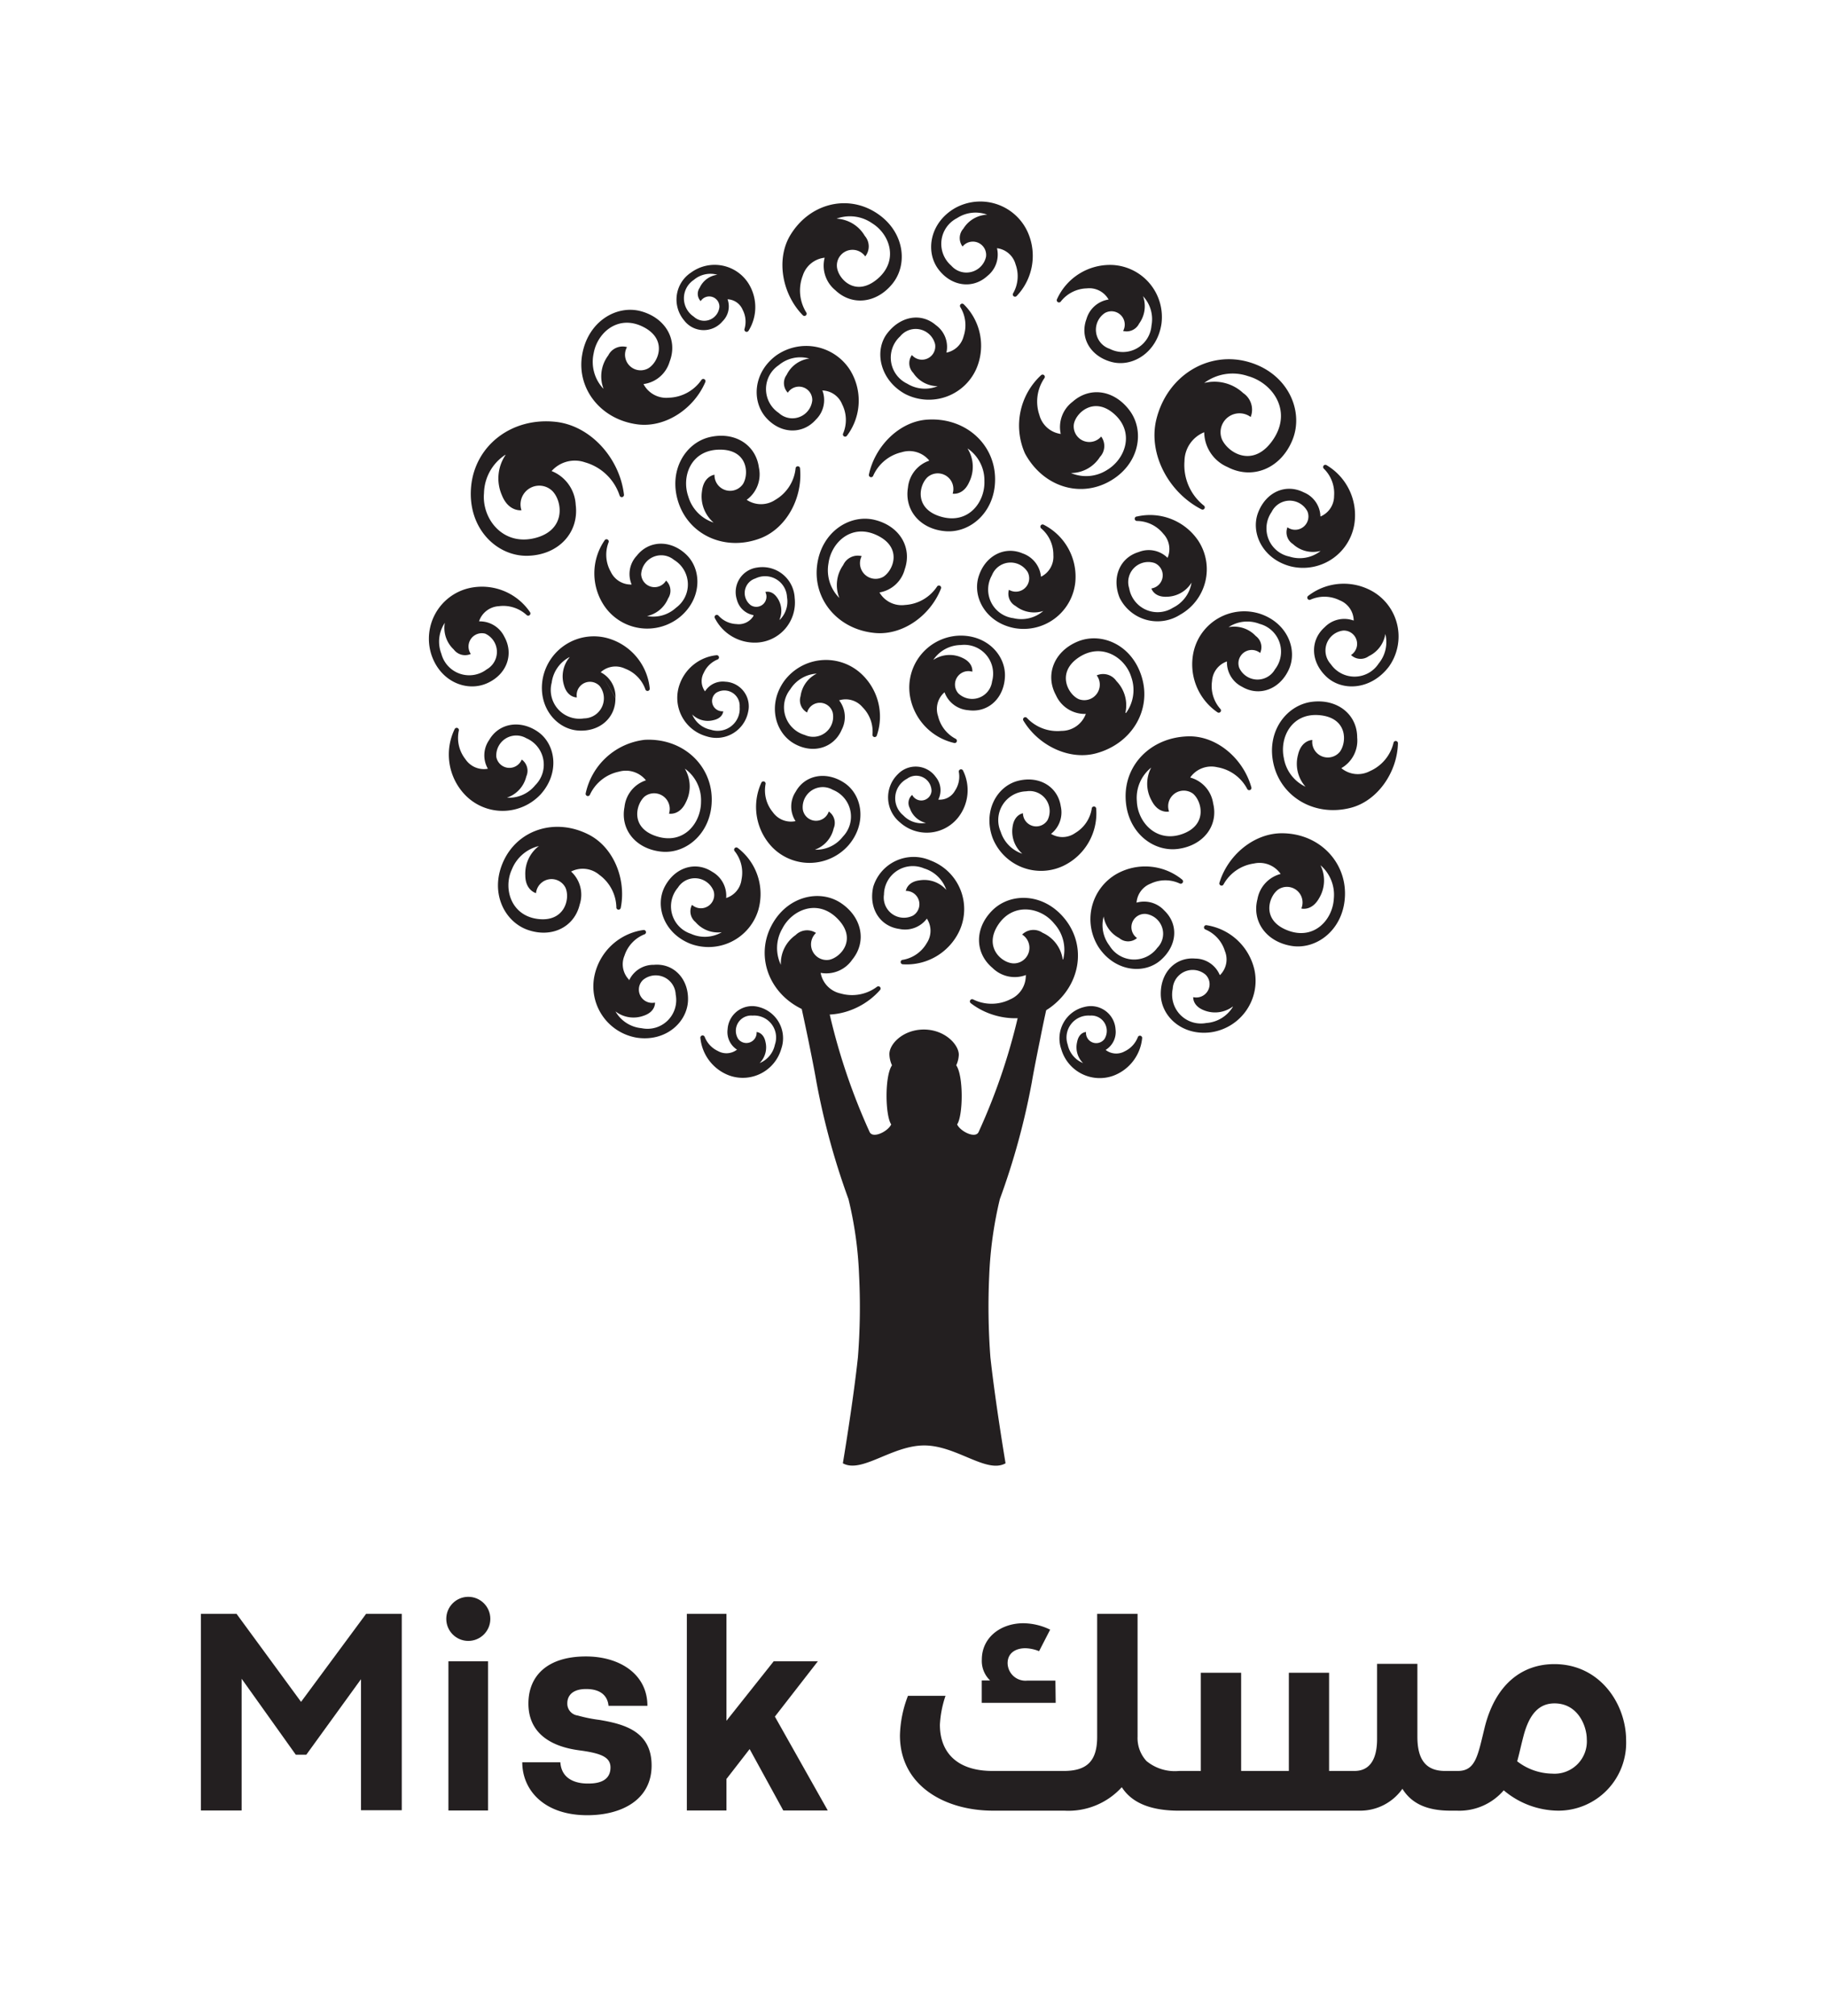
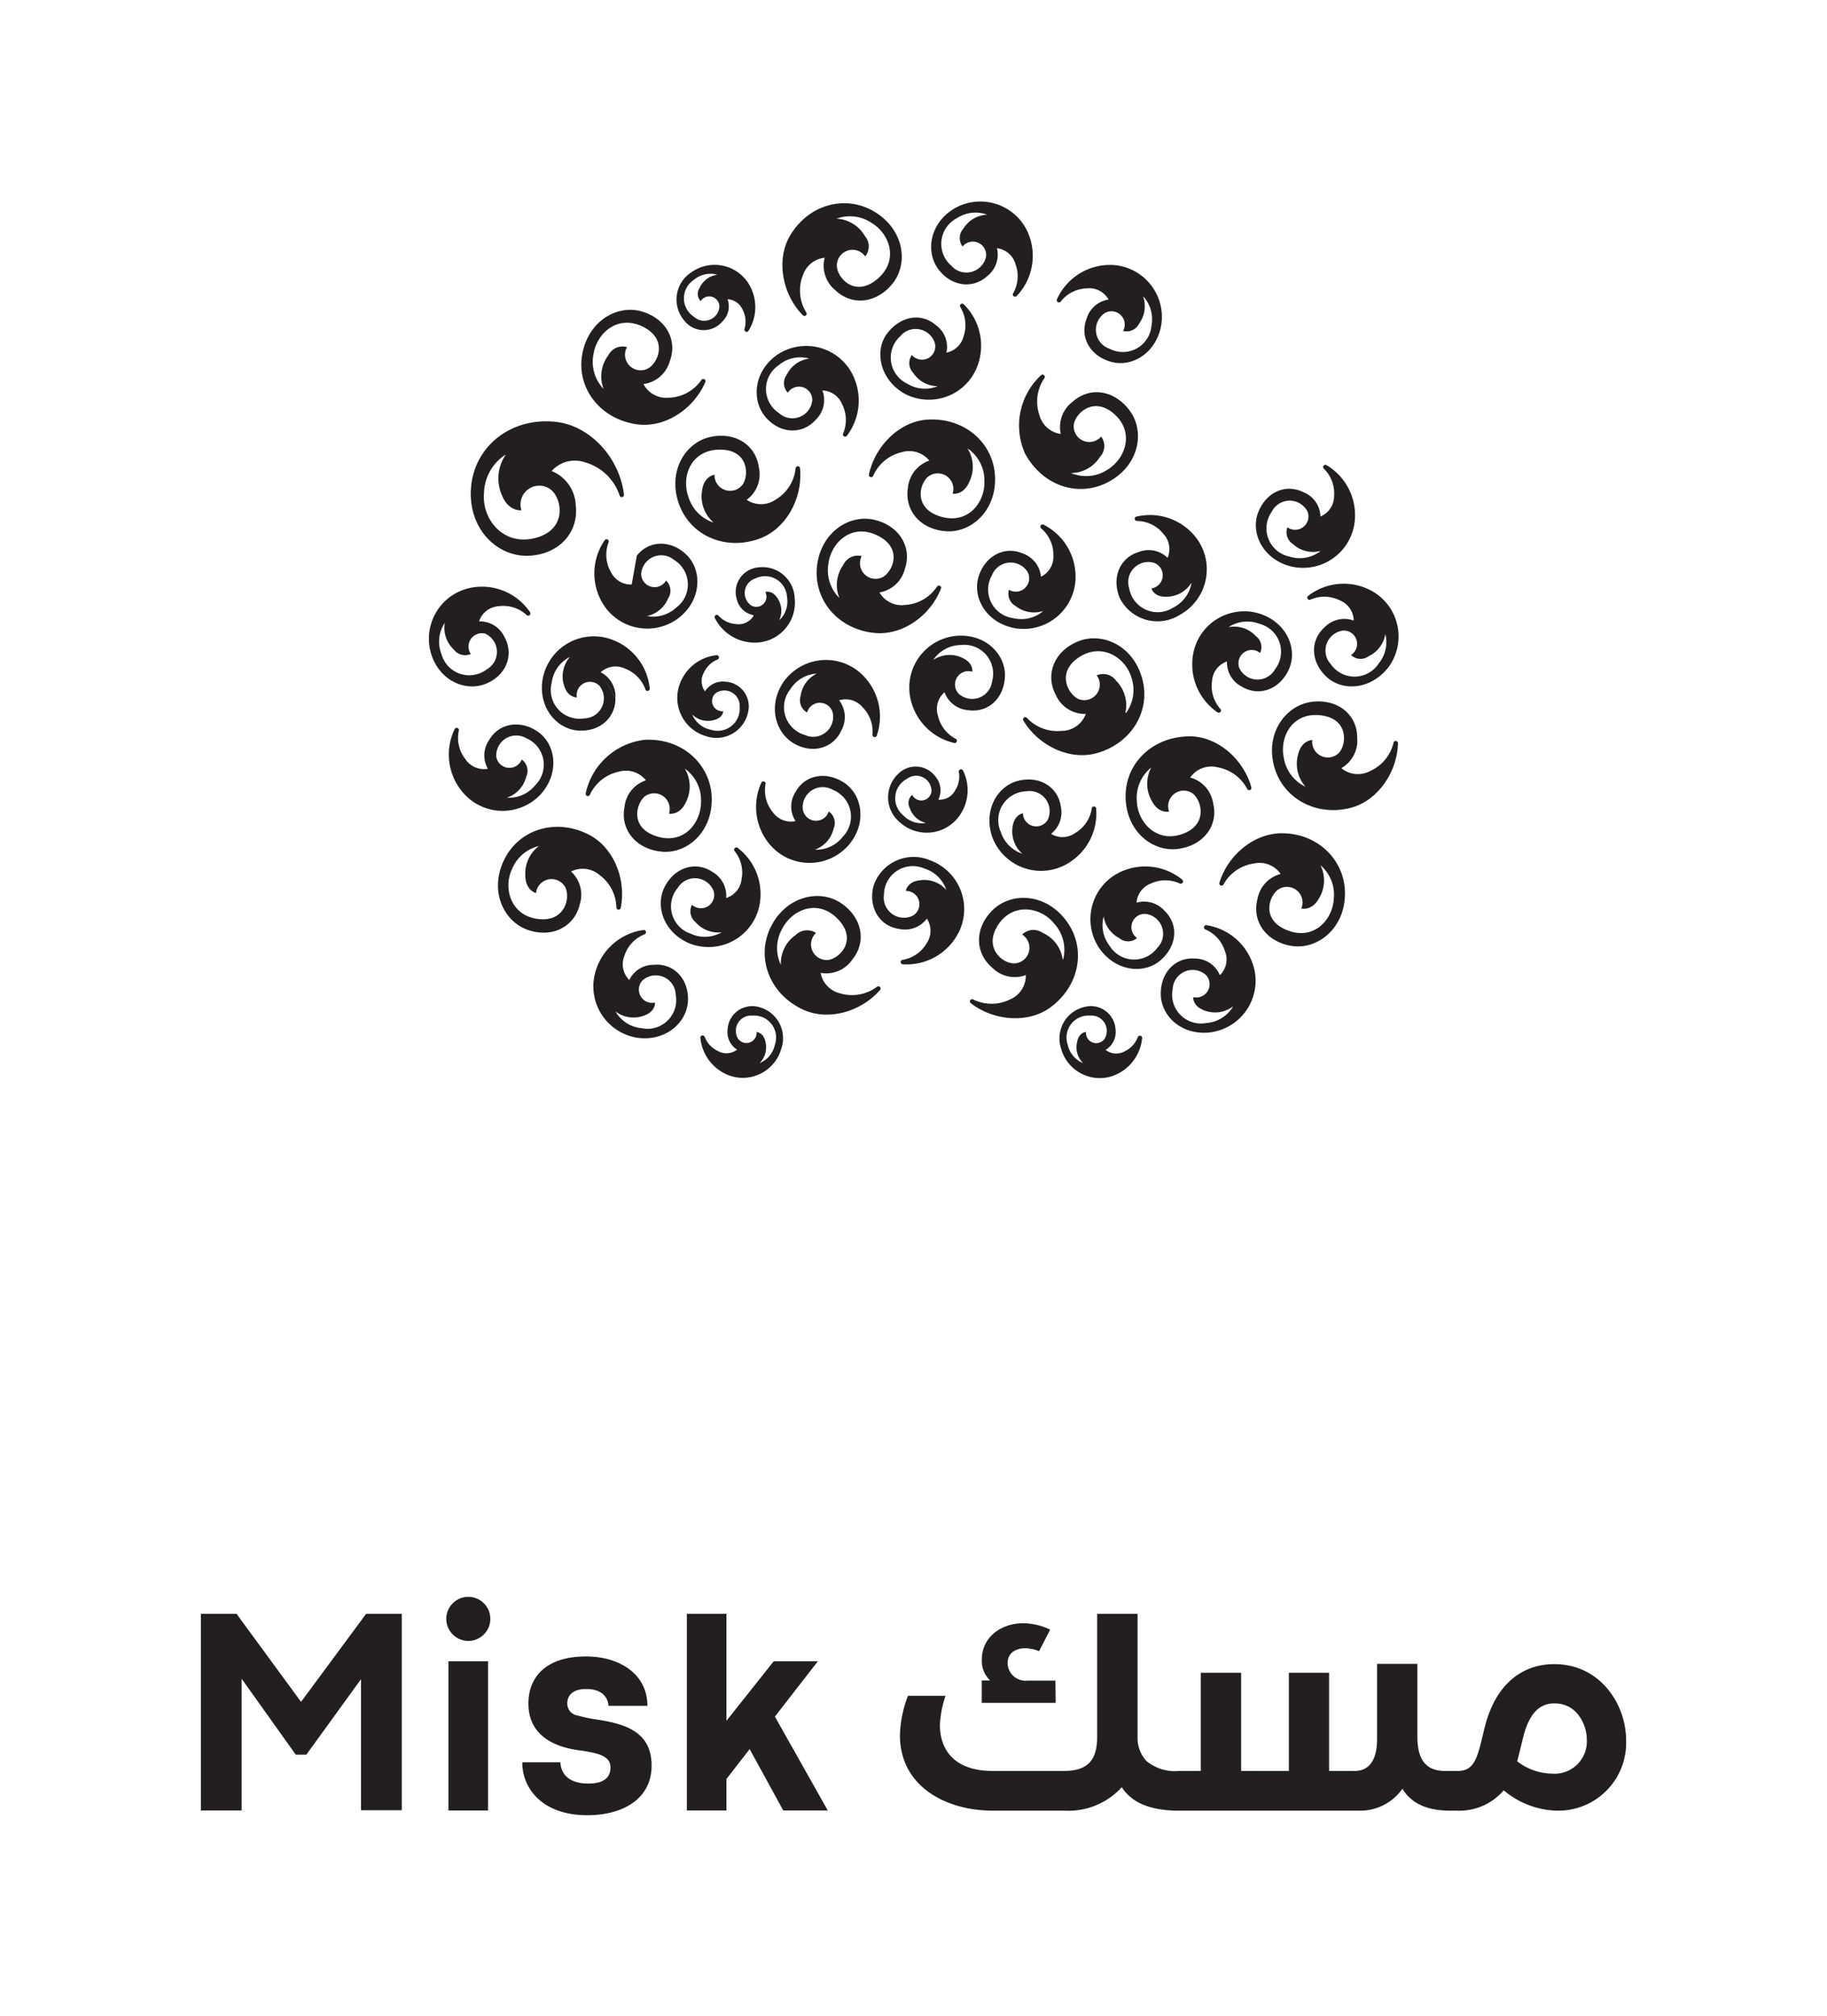
<svg xmlns="http://www.w3.org/2000/svg" version="1.1" width="204.82" height="225.9">
  <rect width="100%" height="100%" fill="#808080" stroke="none" />
  <svg viewBox="0 0 204.82 225.9">
    <defs>
      <style>.cls-1{fill:#fff;}.cls-2{fill:#231f20;}</style>
    </defs>
    <g id="SvgjsG1001" data-name="Layer 2">
      <g id="SvgjsG1000">
        <rect class="cls-1" width="204.82" height="225.9" />
        <path class="cls-2" d="M22.52,180.82h4l7.23,9.86h0l7.29-9.86h4v22H40.47V188.14l-6.13,8.46H33.16l-6.07-8.51v14.76H22.52Z" />
        <path class="cls-2" d="M50.27,186.13h4.44v16.72H50.27Z" />
        <path class="cls-2" d="M65.84,203.38c-4.91,0-7.29-2.87-7.29-5.93l4.27,0c.15,2.27,2.4,2.38,3.05,2.38s2.57,0,2.57-1.8c0-1.13-1-1.56-3.2-1.88-1.19-.16-6-.68-6-5.28,0-3.12,2.14-5.28,6.45-5.28,3.8,0,6.89,2,6.89,5.53l-4.36,0c-.06-.72-.49-1.88-2.51-1.88s-2.11,1.27-2.11,1.58a1.34,1.34,0,0,0,1.17,1.39,16.26,16.26,0,0,0,2.43.49c2.78.47,5.85,1.28,5.85,5.11S69.71,203.38,65.84,203.38Z" />
        <polygon class="cls-2" points="92.8 202.85 87.81 202.85 84.04 195.97 81.44 199.32 81.44 202.85 77 202.85 77 180.82 81.44 180.82 81.44 192.8 86.74 186.13 91.69 186.13 86.87 192.33 92.8 202.85" />
        <circle class="cls-2" cx="52.5" cy="181.38" r="2.47" />
        <path class="cls-2" d="M118.35,190.79h-8.29v-2.51H111a3,3,0,0,1-.93-2.34c0-2.48,2.12-4.07,4.66-4.07a7,7,0,0,1,3,.72L116.49,185a4.49,4.49,0,0,0-1.53-.33c-1.07,0-2,.51-2,1.68a2,2,0,0,0,2.18,1.95h3.18Z" />
        <path class="cls-2" d="M174.25,186.45c-3.67,0-6.64,2.32-7.82,7.15-.76,3.11-1,4.82-3,4.82H162c-2.09,0-3.1-1.2-3.1-3.83v-8.17h-4.52v8.42c0,3.4-1.81,3.58-2.55,3.58H149v-11h-4.51v11h-5.35v-11h-4.52v11h-2.44a5,5,0,0,1-3.65-1.11,3.79,3.79,0,0,1-1-2.72V180.82H123v13.77c0,2.69-1.11,3.83-3.74,3.83h-8c-3.89,0-5.89-2-5.89-5.18A11.86,11.86,0,0,1,106,190h-4.21a13.07,13.07,0,0,0-.9,4.43c0,5.66,5.06,8.44,10.44,8.44h8a8.09,8.09,0,0,0,6.43-2.63c1.08,1.68,3.06,2.58,6.17,2.63h20.5a5.78,5.78,0,0,0,4.79-2.45c1,1.61,2.69,2.45,5.38,2.45h.72a6.56,6.56,0,0,0,5.26-2.28,9.56,9.56,0,0,0,6.11,2.28A7.6,7.6,0,0,0,182.3,195C182.3,190.89,179.35,186.45,174.25,186.45ZM174,198.72a6.54,6.54,0,0,1-3.91-1.38c.27-1,.42-1.75.75-3,.65-2.33,1.72-3.49,3.43-3.49,2.67,0,3.62,2.6,3.62,4A3.62,3.62,0,0,1,174,198.72Z" />
-         <path class="cls-2" d="M103.57,115.35c2.34,0,3.92,1.68,3.92,2.83a3.14,3.14,0,0,1-.29,1.18c.83,1.17.77,5.65.1,6.62.36.79,2.06,1.63,2.41.85a68.64,68.64,0,0,0,4.66-14c.28-1.17,3.24-1.07,3.24-1.07s-.48,2-1,4.67c0,0-.66,3.2-.93,4.8a80.6,80.6,0,0,1-3.59,13.12h0a44.08,44.08,0,0,0-1.19,8.53,75.63,75.63,0,0,0,.13,9.18c.56,5.13,1.7,11.89,1.7,11.89-2.13,1.2-5.49-2-9.12-2s-7,3.17-9.12,2c0,0,1.14-6.76,1.69-11.89a71.78,71.78,0,0,0,.13-9.18,42.59,42.59,0,0,0-1.19-8.53h0a81.77,81.77,0,0,1-3.59-13.12c-.27-1.6-.93-4.79-.93-4.8-.55-2.64-1-4.67-1-4.67s3-.1,3.23,1.07a69.89,69.89,0,0,0,4.66,14c.36.78,2.06-.06,2.42-.85-.68-1-.74-5.45.09-6.62a3.14,3.14,0,0,1-.29-1.18C99.64,117,101.23,115.35,103.57,115.35Z" />
        <path class="cls-2" d="M91.36,95.2a3.31,3.31,0,0,0,2.1-2.39,1.55,1.55,0,0,0-.55-1.89A1.5,1.5,0,0,1,90,90.69a2.25,2.25,0,0,1,3.36-2.2,3.23,3.23,0,0,1,1.13,5.25,3.77,3.77,0,0,1-3.17,1.46M89.19,92a2.49,2.49,0,0,1-2.55-1,3.83,3.83,0,0,1-.81-3.18.25.25,0,0,0-.47-.14,6.52,6.52,0,0,0,1.23,7.26,5.84,5.84,0,0,0,8.53-.23c2.12-2.47,1.55-5.66-.47-7s-4.4-.9-5.45,1a3,3,0,0,0,0,3.31" />
        <path class="cls-2" d="M123.7,102.46a3.31,3.31,0,0,0,1.77,2.64,1.53,1.53,0,0,0,2,0,1.49,1.49,0,0,1,1-2.7,2.24,2.24,0,0,1,1.27,3.8,3.23,3.23,0,0,1-5.36-.25,3.77,3.77,0,0,1-.6-3.44m3.63-1.28A2.49,2.49,0,0,1,129,99a3.84,3.84,0,0,1,3.28,0,.26.26,0,0,0,.27-.43,6.55,6.55,0,0,0-7.34-.67,5.84,5.84,0,0,0-2,8.3c1.84,2.68,5.08,3,6.93,1.36s2-4,.39-5.54a3.07,3.07,0,0,0-3.2-.86" />
        <path class="cls-2" d="M146.41,88.17a4.33,4.33,0,0,1-2.48-3.23c-.5-2.28.86-5.1,4-4.81s3.08,3,2.28,4.1a1.75,1.75,0,0,1-3.09-1.32s-1.22,0-1.6,1.65a3.87,3.87,0,0,0,.86,3.61m4-2.11a3.56,3.56,0,0,0,1.77-3.43c0-2.59-2.22-4.35-5.06-4s-5.17,3.31-4.31,7,4.64,5.93,8.68,4.87c3-.79,5.19-4,5.26-7.23a.25.25,0,0,0-.49-.07,4.64,4.64,0,0,1-2.66,3.2,2.89,2.89,0,0,1-3.19-.33" />
        <path class="cls-2" d="M56.84,89.37A3.32,3.32,0,0,0,59,87a1.55,1.55,0,0,0-.51-1.9,1.49,1.49,0,0,1-2.85-.3A2.24,2.24,0,0,1,59,82.71a3.23,3.23,0,0,1,1,5.27,3.78,3.78,0,0,1-3.21,1.39m-2.09-3.24a2.49,2.49,0,0,1-2.53-1.08,3.84,3.84,0,0,1-.73-3.2.25.25,0,0,0-.47-.16A6.53,6.53,0,0,0,52.08,89a5.84,5.84,0,0,0,8.53,0c2.18-2.42,1.68-5.62-.29-7s-4.38-1-5.48.91a3,3,0,0,0-.09,3.31" />
        <path class="cls-2" d="M120.06,53a3.87,3.87,0,0,0,3.25-1.8,1.79,1.79,0,0,0,.14-2.29,1.75,1.75,0,0,1-3.06-1.4c.25-1.31,2.31-3.14,4.57-1.08s1.19,5-.84,6.22a4.36,4.36,0,0,1-4.06.35m-1.14-4.38a2.89,2.89,0,0,1-2.4-2.13,4.65,4.65,0,0,1,.57-4.13.25.25,0,0,0-.38-.32,7.68,7.68,0,0,0-1.8,8.77c2,3.69,6.1,5,9.46,3.13s4-5.61,2.28-7.93-4.45-2.73-6.4-1a3.55,3.55,0,0,0-1.33,3.62" />
        <path class="cls-2" d="M106.12,99.74a3.3,3.3,0,0,0-3-1.11c-1.44.16-1.57,1.19-1.57,1.19a1.49,1.49,0,0,1,.81,2.76,2.26,2.26,0,0,1-3.26-2.35,3.23,3.23,0,0,1,4.5-2.93,3.79,3.79,0,0,1,2.5,2.44m-2.2,3.17a2.48,2.48,0,0,1,0,2.75,3.85,3.85,0,0,1-2.68,1.88.25.25,0,0,0,0,.5,6.52,6.52,0,0,0,6.34-3.75,5.82,5.82,0,0,0-3.24-7.88,4.73,4.73,0,0,0-6.42,2.94c-.55,2.39.73,4.43,2.92,4.73a3.06,3.06,0,0,0,3.1-1.17" />
        <path class="cls-2" d="M94.1,67a4.38,4.38,0,0,1-1.22-3.89c.31-2.31,2.56-4.5,5.43-3.14s1.86,3.9.74,4.64a1.75,1.75,0,0,1-2.45-2.3,1.79,1.79,0,0,0-2.07,1A3.86,3.86,0,0,0,94.1,67m4.49-.62a3.54,3.54,0,0,0,2.84-2.6c.85-2.46-.59-4.85-3.37-5.53s-6,1.33-6.46,5.12,2.33,7.17,6.49,7.55c3.1.29,6.23-1.94,7.41-5a.25.25,0,0,0-.43-.23,4.63,4.63,0,0,1-3.6,2.09,2.88,2.88,0,0,1-2.88-1.41" />
        <path class="cls-2" d="M63.84,73.66a3.35,3.35,0,0,0-.61,3.13c.4,1.39,1.44,1.35,1.44,1.35a1.49,1.49,0,0,1,2.58-1.25,2.25,2.25,0,0,1-1.78,3.6,3.22,3.22,0,0,1-3.62-4,3.78,3.78,0,0,1,2-2.87M69,78.18a3.07,3.07,0,0,0-1.66-2.86m0,0a2.47,2.47,0,0,1,2.72-.41,3.87,3.87,0,0,1,2.3,2.35.25.25,0,0,0,.48-.12A6.51,6.51,0,0,0,68.1,71.5,5.83,5.83,0,0,0,60.85,76c-.59,3.2,1.52,5.67,3.95,5.85s4.25-1.45,4.19-3.66" />
        <path class="cls-2" d="M137.74,70.26a3.8,3.8,0,0,1,3.47-.36A3.22,3.22,0,0,1,142.93,75a2.25,2.25,0,0,1-4-.17,1.49,1.49,0,0,1,2.34-1.67,1.55,1.55,0,0,0-.49-1.9,3.31,3.31,0,0,0-3-1m-.23,3.85a3.06,3.06,0,0,0,1.7,2.84c1.9,1.12,4.18.32,5.22-1.9s-.12-5.25-3.21-6.28a5.82,5.82,0,0,0-7.43,4.17,6.51,6.51,0,0,0,2.66,6.87.25.25,0,0,0,.33-.37,3.86,3.86,0,0,1-.94-3.14,2.48,2.48,0,0,1,1.67-2.19" />
        <path class="cls-2" d="M80.93,104.44a3.78,3.78,0,0,1-3.48.18A3.23,3.23,0,0,1,76,99.45a2.25,2.25,0,0,1,4,.38,1.49,1.49,0,0,1-2.42,1.55,1.55,1.55,0,0,0,.39,1.93,3.33,3.33,0,0,0,3,1.13m.44-3.84a3.08,3.08,0,0,0-1.56-2.92c-1.84-1.22-4.16-.53-5.31,1.63s-.15,5.25,2.88,6.44A5.83,5.83,0,0,0,85,102a6.49,6.49,0,0,0-2.3-7,.25.25,0,0,0-.35.35,3.86,3.86,0,0,1,.78,3.19,2.48,2.48,0,0,1-1.78,2.09" />
        <path class="cls-2" d="M117,68.42a3.77,3.77,0,0,1-3.39.84,3.23,3.23,0,0,1-2.41-4.8,2.25,2.25,0,0,1,4-.38,1.5,1.5,0,0,1-2.09,2,1.56,1.56,0,0,0,.75,1.82,3.33,3.33,0,0,0,3.14.54m-.3-3.84A3.07,3.07,0,0,0,114.63,62c-2-.85-4.19.26-4.92,2.6s.85,5.19,4.05,5.78a5.83,5.83,0,0,0,6.79-5.16A6.52,6.52,0,0,0,117,58.79a.25.25,0,0,0-.28.41,3.86,3.86,0,0,1,1.37,3,2.5,2.5,0,0,1-1.35,2.4" />
-         <path class="cls-2" d="M72.42,69.05a3.33,3.33,0,0,0,2.48-2,1.56,1.56,0,0,0-.23-2,1.5,1.5,0,0,1-2.79-.72,2.25,2.25,0,0,1,3.68-1.6,3.22,3.22,0,0,1,.23,5.36,3.78,3.78,0,0,1-3.37.91m-1.6-3.51a2.49,2.49,0,0,1-2.35-1.43,3.85,3.85,0,0,1-.25-3.28.25.25,0,0,0-.45-.22,6.51,6.51,0,0,0,0,7.36,5.82,5.82,0,0,0,8.44,1.22c2.51-2.07,2.48-5.32.73-7s-4.18-1.62-5.55.12a3,3,0,0,0-.57,3.25" />
+         <path class="cls-2" d="M72.42,69.05a3.33,3.33,0,0,0,2.48-2,1.56,1.56,0,0,0-.23-2,1.5,1.5,0,0,1-2.79-.72,2.25,2.25,0,0,1,3.68-1.6,3.22,3.22,0,0,1,.23,5.36,3.78,3.78,0,0,1-3.37.91m-1.6-3.51a2.49,2.49,0,0,1-2.35-1.43,3.85,3.85,0,0,1-.25-3.28.25.25,0,0,0-.45-.22,6.51,6.51,0,0,0,0,7.36,5.82,5.82,0,0,0,8.44,1.22c2.51-2.07,2.48-5.32.73-7s-4.18-1.62-5.55.12" />
        <path class="cls-2" d="M114.66,95.67a3.8,3.8,0,0,1-2.47-2.47,3.23,3.23,0,0,1,2.86-4.54,2.25,2.25,0,0,1,2.39,3.22,1.49,1.49,0,0,1-2.76-.76s-1,.14-1.17,1.58a3.33,3.33,0,0,0,1.15,3m3.14-2.25a3.06,3.06,0,0,0,1.12-3.11c-.33-2.19-2.39-3.45-4.77-2.86s-4,3.41-2.85,6.46A5.84,5.84,0,0,0,119.23,97a6.52,6.52,0,0,0,3.66-6.39.25.25,0,0,0-.5,0,3.87,3.87,0,0,1-1.85,2.72,2.47,2.47,0,0,1-2.74.08" />
        <path class="cls-2" d="M128.09,33.13a3.78,3.78,0,0,1,1,3.35,3.22,3.22,0,0,1-4.69,2.6,2.25,2.25,0,0,1-.55-4,1.49,1.49,0,0,1,2.06,2,1.56,1.56,0,0,0,1.79-.82,3.31,3.31,0,0,0,.41-3.16m-3.83.46a3.06,3.06,0,0,0-2.48,2.19c-.77,2.07.43,4.16,2.8,4.8s5.14-1.07,5.61-4.29a5.84,5.84,0,0,0-5.44-6.57,6.52,6.52,0,0,0-6.28,3.85.25.25,0,0,0,.42.26,3.83,3.83,0,0,1,2.93-1.49,2.48,2.48,0,0,1,2.44,1.25" />
        <path class="cls-2" d="M90.76,40.17A3.29,3.29,0,0,0,88.19,42a1.55,1.55,0,0,0,.13,2,1.49,1.49,0,0,1,2.74.86,2.24,2.24,0,0,1-3.75,1.41,3.22,3.22,0,0,1,0-5.36,3.75,3.75,0,0,1,3.41-.74m1.43,3.58a2.46,2.46,0,0,1,2.26,1.55,3.88,3.88,0,0,1,.1,3.29.25.25,0,0,0,.43.24,6.52,6.52,0,0,0,.37-7.35A5.83,5.83,0,0,0,87,39.84c-2.6,1.94-2.74,5.18-1.08,7s4.1,1.83,5.55.17a3.06,3.06,0,0,0,.74-3.23" />
        <path class="cls-2" d="M105.19,43.24a3.79,3.79,0,0,1-3.48-.25,3.23,3.23,0,0,1-.79-5.31,2.24,2.24,0,0,1,3.91.88,1.49,1.49,0,0,1-2.6,1.22,1.56,1.56,0,0,0,.15,2,3.31,3.31,0,0,0,2.81,1.49m.91-3.75a3,3,0,0,0-1.18-3.09c-1.67-1.44-4-1-5.47.94s-.81,5.2,2,6.76a5.82,5.82,0,0,0,8-2.8,6.51,6.51,0,0,0-1.4-7.23.25.25,0,0,0-.39.31,3.88,3.88,0,0,1,.37,3.26,2.48,2.48,0,0,1-2,1.85" />
        <path class="cls-2" d="M80,58.55a4.37,4.37,0,0,1-2.84-2.93c-.77-2.21.26-5.17,3.44-5.24S84,53,83.32,54.19a1.75,1.75,0,0,1-3.22-1s-1.21.14-1.4,1.83A3.87,3.87,0,0,0,80,58.55M83.71,56a3.53,3.53,0,0,0,1.37-3.6c-.34-2.58-2.71-4.07-5.5-3.43s-4.75,3.88-3.47,7.48,5.3,5.35,9.19,3.84c2.9-1.14,4.7-4.54,4.39-7.8a.25.25,0,0,0-.5,0A4.62,4.62,0,0,1,86.92,56a2.88,2.88,0,0,1-3.21,0" />
        <path class="cls-2" d="M133.58,65.28a3.8,3.8,0,0,1-2.08,2.81,3.23,3.23,0,0,1-4.91-2.18,2.25,2.25,0,0,1,2.84-2.83,1.49,1.49,0,0,1-.35,2.85s.28,1,1.73.93a3.32,3.32,0,0,0,2.77-1.58m-2.68-2.77a3,3,0,0,0-3.24-.66c-2.12.63-3.06,2.86-2.14,5.13a4.73,4.73,0,0,0,6.8,1.88,5.83,5.83,0,0,0,2-8.3,6.53,6.53,0,0,0-6.86-2.69.25.25,0,0,0,0,.5,3.85,3.85,0,0,1,2.95,1.43,2.5,2.5,0,0,1,.48,2.71" />
        <path class="cls-2" d="M129.06,86a3.86,3.86,0,0,0,.05,3.71c.77,1.51,1.95,1.21,1.95,1.21a1.75,1.75,0,0,1,2.68-2c1,.84,1.68,3.51-1.21,4.53s-5-1.34-5.08-3.68A4.34,4.34,0,0,1,129.06,86m4.4,1.07a2.89,2.89,0,0,1,3-1.11,4.67,4.67,0,0,1,3.37,2.45.25.25,0,0,0,.46-.18c-.87-3.15-3.75-5.7-6.87-5.73-4.18,0-7.31,3-7.23,6.85s3.06,6.15,5.9,5.76S136.62,92.49,136,90a3.53,3.53,0,0,0-2.56-2.88" />
        <path class="cls-2" d="M85.16,119.11a2.5,2.5,0,0,0,.66-2.35c-.21-1.1-1-1.13-1-1.13a1.15,1.15,0,0,1-2.06.78,1.71,1.71,0,0,1,1.6-2.62,2.46,2.46,0,0,1,2.51,3.26,2.85,2.85,0,0,1-1.71,2.06m-2.56-1.49a1.93,1.93,0,0,1-2.11.14A2.91,2.91,0,0,1,79,116.17a.25.25,0,0,0-.48.13,5,5,0,0,0,3.24,4.2,4.49,4.49,0,0,0,5.83-3A3.61,3.61,0,0,0,85,112.81a2.76,2.76,0,0,0-3.43,2.51,2.34,2.34,0,0,0,1.08,2.3" />
        <path class="cls-2" d="M77.61,80.06a2.49,2.49,0,0,0,2.36.63c1.09-.23,1.11-1,1.11-1a1.15,1.15,0,0,1-.8-2.06,1.72,1.72,0,0,1,2.64,1.57,2.47,2.47,0,0,1-3.23,2.56,2.86,2.86,0,0,1-2.08-1.69m1.45-2.58a1.93,1.93,0,0,1-.16-2.11,2.89,2.89,0,0,1,1.57-1.5.25.25,0,0,0-.14-.47,4.93,4.93,0,0,0-4.15,3.3,4.47,4.47,0,0,0,3,5.78,3.62,3.62,0,0,0,4.69-2.72,2.76,2.76,0,0,0-2.56-3.39,2.34,2.34,0,0,0-2.29,1.11" />
        <path class="cls-2" d="M87.4,69.39A2.53,2.53,0,0,0,87.15,67c-.61-.93-1.35-.67-1.35-.67a1.14,1.14,0,0,1-1.63,1.48,1.71,1.71,0,0,1,.52-3,2.46,2.46,0,0,1,3.54,2.1,2.87,2.87,0,0,1-.83,2.55m-2.93-.45a1.93,1.93,0,0,1-1.91.91,2.85,2.85,0,0,1-2-.93.25.25,0,0,0-.4.3,5,5,0,0,0,4.56,2.71A4.49,4.49,0,0,0,89.09,67a3.62,3.62,0,0,0-4.21-3.41,2.77,2.77,0,0,0-2.27,3.6,2.35,2.35,0,0,0,1.86,1.73" />
        <path class="cls-2" d="M121.42,119.11a2.85,2.85,0,0,1-1.72-2.06,2.46,2.46,0,0,1,2.51-3.26,1.72,1.72,0,0,1,1.61,2.62,1.15,1.15,0,0,1-2.07-.78s-.79,0-1,1.13a2.49,2.49,0,0,0,.67,2.35m2.55-1.49a2.35,2.35,0,0,0,1.09-2.3,2.77,2.77,0,0,0-3.44-2.51,3.62,3.62,0,0,0-2.65,4.72,4.49,4.49,0,0,0,5.83,3,5,5,0,0,0,3.24-4.2.25.25,0,0,0-.48-.13,2.92,2.92,0,0,1-1.47,1.59,1.94,1.94,0,0,1-2.12-.14" />
        <path class="cls-2" d="M103.8,92.2a2.84,2.84,0,0,1-2.54-.85,2.47,2.47,0,0,1,.43-4.1,1.72,1.72,0,0,1,2.74,1.39,1.15,1.15,0,0,1-2.17.42,1.2,1.2,0,0,0-.26,1.49,2.51,2.51,0,0,0,1.8,1.65m1.39-2.61a2.34,2.34,0,0,0-.28-2.53,2.76,2.76,0,0,0-4.24-.33,3.62,3.62,0,0,0,.22,5.41,4.49,4.49,0,0,0,6.52-.54,4.94,4.94,0,0,0,.55-5.27.25.25,0,0,0-.47.15,2.84,2.84,0,0,1-.43,2.11,1.94,1.94,0,0,1-1.87,1" />
        <path class="cls-2" d="M155.28,70.93a3.77,3.77,0,0,1-.72,3.41,3.23,3.23,0,0,1-5.37.07,2.25,2.25,0,0,1,1.4-3.76,1.49,1.49,0,0,1,.87,2.74,1.55,1.55,0,0,0,2,.12,3.32,3.32,0,0,0,1.86-2.58m-3.59-1.41a3.06,3.06,0,0,0-3.22.75c-1.66,1.47-1.59,3.88.19,5.55s5,1.5,7-1.12a5.83,5.83,0,0,0-1.69-8.36,6.51,6.51,0,0,0-7.35.42.25.25,0,0,0,.25.43,3.85,3.85,0,0,1,3.28.07,2.48,2.48,0,0,1,1.57,2.26" />
        <path class="cls-2" d="M108.51,50.27a4.34,4.34,0,0,1,1.85,3.63c.08,2.34-1.77,4.86-4.83,4S103,54.36,104,53.45a1.75,1.75,0,0,1,2.8,1.86s1.2.23,1.87-1.33a3.86,3.86,0,0,0-.19-3.71m-4.32,1.35a3.54,3.54,0,0,0-2.37,3c-.43,2.56,1.39,4.69,4.24,4.9s5.69-2.31,5.52-6.13-3.49-6.67-7.65-6.37c-3.11.23-5.83,3-6.49,6.16a.25.25,0,0,0,.47.15,4.63,4.63,0,0,1,3.2-2.66,2.89,2.89,0,0,1,3.08.91" />
        <path class="cls-2" d="M80.44,30.78a2.53,2.53,0,0,0-2,1.46,1.19,1.19,0,0,0,.11,1.5,1.14,1.14,0,0,1,2.1.65,1.71,1.71,0,0,1-2.87,1.09,2.47,2.47,0,0,1,0-4.12,2.88,2.88,0,0,1,2.63-.58m1.1,2.75a1.92,1.92,0,0,1,1.75,1.19,2.85,2.85,0,0,1,.2,2.15.25.25,0,0,0,.45.2,5,5,0,0,0,0-5.31,4.49,4.49,0,0,0-6.43-1.23,3.62,3.62,0,0,0-.79,5.36A2.75,2.75,0,0,0,81,36a2.34,2.34,0,0,0,.56-2.48" />
        <path class="cls-2" d="M76.82,86.15a4.35,4.35,0,0,1,1.77,3.68c0,2.33-1.87,4.82-4.92,3.89s-2.4-3.59-1.4-4.48A1.75,1.75,0,0,1,75,91.16s1.19.25,1.9-1.29a3.89,3.89,0,0,0-.11-3.72m-4.35,1.27a3.53,3.53,0,0,0-2.43,3c-.49,2.55,1.29,4.71,4.14,5s5.73-2.19,5.64-6-3.34-6.75-7.51-6.53a7.66,7.66,0,0,0-6.62,6,.25.25,0,0,0,.47.16,4.62,4.62,0,0,1,3.25-2.59,2.88,2.88,0,0,1,3.06,1" />
        <path class="cls-2" d="M56.66,51a4.69,4.69,0,0,0-.4,4.47c.75,1.9,2.2,1.7,2.2,1.7A2.1,2.1,0,0,1,61.91,55c1.16,1.15,1.59,4.44-2,5.3S54,58.07,54.26,55.25a5.27,5.27,0,0,1,2.4-4.3m5.16,1.85a3.48,3.48,0,0,1,3.76-1,5.72,5.72,0,0,1,3.89,3.74.25.25,0,0,0,.48-.13c-.48-4.06-3.72-7.69-7.6-8.14-5-.57-9.15,2.68-9.54,7.32s2.91,7.77,6.36,7.68,5.77-2.6,5.37-5.72a4.3,4.3,0,0,0-2.72-3.78" />
        <path class="cls-2" d="M138.23,112.78a3.79,3.79,0,0,1-3,1.84,3.23,3.23,0,0,1-3.76-3.83,2.24,2.24,0,0,1,3.68-1.59,1.49,1.49,0,0,1-1.38,2.52s-.1,1,1.27,1.5a3.33,3.33,0,0,0,3.16-.44m-1.47-3.57A3,3,0,0,0,134,107.4c-2.2-.19-3.9,1.53-3.87,4s2.4,4.68,5.62,4.26a5.83,5.83,0,0,0,4.88-7,6.52,6.52,0,0,0-5.38-5,.25.25,0,0,0-.14.47,3.85,3.85,0,0,1,2.21,2.43,2.46,2.46,0,0,1-.55,2.69" />
        <path class="cls-2" d="M148,61.77a3.78,3.78,0,0,1-3.44.59,3.22,3.22,0,0,1-2-5,2.25,2.25,0,0,1,4-.09,1.49,1.49,0,0,1-2.23,1.81,1.56,1.56,0,0,0,.61,1.87,3.3,3.3,0,0,0,3.09.78m0-3.86a3,3,0,0,0-1.88-2.71c-2-1-4.19-.05-5.09,2.23s.47,5.23,3.61,6.06a5.83,5.83,0,0,0,7.15-4.65,6.51,6.51,0,0,0-3.1-6.68.25.25,0,0,0-.31.39,3.86,3.86,0,0,1,1.15,3.07,2.48,2.48,0,0,1-1.53,2.29" />
        <path class="cls-2" d="M91.61,75.45A3.3,3.3,0,0,0,89.75,78a1.56,1.56,0,0,0,.73,1.83,1.49,1.49,0,0,1,2.87,0,2.24,2.24,0,0,1-3.12,2.52,3.23,3.23,0,0,1-1.64-5.11,3.78,3.78,0,0,1,3-1.77m2.47,3a2.47,2.47,0,0,1,2.64.77,3.86,3.86,0,0,1,1.11,3.09.25.25,0,0,0,.48.1,6.53,6.53,0,0,0-1.93-7.11,5.83,5.83,0,0,0-8.46,1c-1.88,2.66-1,5.79,1.14,7s4.47.46,5.33-1.58a3.06,3.06,0,0,0-.31-3.29" />
        <path class="cls-2" d="M49.87,69.77a3.3,3.3,0,0,0,1,3,1.58,1.58,0,0,0,1.91.5A1.49,1.49,0,0,1,54.41,71a2.25,2.25,0,0,1,.15,4,3.23,3.23,0,0,1-5.08-1.75,3.77,3.77,0,0,1,.39-3.47m3.85-.21a2.48,2.48,0,0,1,2.19-1.65,3.86,3.86,0,0,1,3.14,1,.25.25,0,0,0,.37-.33,6.51,6.51,0,0,0-6.85-2.69,5.82,5.82,0,0,0-4.22,7.41c1,3.09,4,4.25,6.26,3.24s3-3.3,1.93-5.21a3.05,3.05,0,0,0-2.82-1.72" />
        <path class="cls-2" d="M110.78,24.05A3.3,3.3,0,0,0,108,25.62a1.57,1.57,0,0,0-.09,2,1.49,1.49,0,0,1,2.63,1.15,2.25,2.25,0,0,1-3.89,1,3.23,3.23,0,0,1,.64-5.33,3.79,3.79,0,0,1,3.48-.35m1,3.72a2.47,2.47,0,0,1,2.08,1.8,3.86,3.86,0,0,1-.28,3.27.25.25,0,0,0,.4.29,6.51,6.51,0,0,0,1.2-7.26,5.83,5.83,0,0,0-8.13-2.58c-2.81,1.64-3.31,4.85-1.86,6.81s3.87,2.28,5.5.79a3.06,3.06,0,0,0,1.09-3.12" />
        <path class="cls-2" d="M126.16,79.89a3.89,3.89,0,0,0-1-3.58,1.8,1.8,0,0,0-2.21-.64,1.74,1.74,0,0,1-2,2.67c-1.23-.53-2.55-3,0-4.69s5.19,0,5.87,2.2a4.37,4.37,0,0,1-.56,4m-4.53.13A2.9,2.9,0,0,1,119,81.89a4.69,4.69,0,0,1-3.89-1.47.25.25,0,0,0-.39.3c1.67,2.8,5.12,4.49,8.14,3.69,4-1.07,6.25-4.82,5.15-8.52s-4.58-5.11-7.22-4-3.65,3.73-2.41,6a3.54,3.54,0,0,0,3.23,2.1" />
        <path class="cls-2" d="M87.54,108.1a4.35,4.35,0,0,1,.17-4.07c1.07-2.08,3.93-3.37,6.17-1.11s.43,4.3-.88,4.61a1.75,1.75,0,0,1-1.52-3,1.82,1.82,0,0,0-2.29.24,3.87,3.87,0,0,0-1.65,3.33ZM92,109a3.53,3.53,0,0,0,3.55-1.49c1.64-2,1.09-4.76-1.29-6.34s-6.09-.78-7.82,2.63-.23,7.53,3.55,9.3c2.82,1.33,6.52.28,8.67-2.18a.25.25,0,0,0-.33-.37,4.66,4.66,0,0,1-4.1.76A2.89,2.89,0,0,1,92,109Z" />
        <path class="cls-2" d="M60.51,94.72a3.88,3.88,0,0,0-1.62,3.35c0,1.69,1.2,2,1.2,2a1.75,1.75,0,0,1,3.3-.62c.56,1.22-.08,3.9-3.11,3.51s-3.88-3.45-2.89-5.56a4.35,4.35,0,0,1,3.12-2.63M64,97.66a2.88,2.88,0,0,1,3.19.36,4.63,4.63,0,0,1,1.91,3.7.25.25,0,0,0,.49,0c.64-3.2-.79-6.77-3.57-8.2-3.71-1.91-7.87-.61-9.53,2.87s0,6.87,2.69,7.8,5.21-.32,5.81-2.85a3.52,3.52,0,0,0-1-3.72" />
        <path class="cls-2" d="M93.78,24.5a4.36,4.36,0,0,1,4,.52c2,1.24,3,4.2.58,6.24s-4.32.06-4.52-1.26A1.75,1.75,0,0,1,97,28.73a1.8,1.8,0,0,0-.05-2.3,3.89,3.89,0,0,0-3.18-1.93m-1.31,4.34a3.55,3.55,0,0,0,1.18,3.67c1.88,1.8,4.66,1.48,6.44-.76s1.28-6-2-8-7.48-.87-9.57,2.75C87,29.19,87.72,33,90,35.32a.25.25,0,0,0,.39-.31A4.65,4.65,0,0,1,90,30.87a2.9,2.9,0,0,1,2.49-2" />
        <path class="cls-2" d="M67.64,43.55a4.39,4.39,0,0,1-1.09-3.94c.39-2.3,2.71-4.4,5.53-3s1.73,4,.59,4.66a1.75,1.75,0,0,1-2.38-2.38,1.8,1.8,0,0,0-2.1.93,3.89,3.89,0,0,0-.55,3.68m4.51-.47a3.53,3.53,0,0,0,2.92-2.51c.94-2.43-.43-4.87-3.18-5.64s-6,1.13-6.63,4.9,2.09,7.24,6.23,7.77c3.1.39,6.3-1.74,7.58-4.74a.25.25,0,0,0-.43-.25,4.61,4.61,0,0,1-3.66,2,2.88,2.88,0,0,1-2.83-1.51" />
        <path class="cls-2" d="M148,96.91a4.37,4.37,0,0,1,1.53,3.78c-.12,2.33-2.19,4.69-5.16,3.56s-2.17-3.74-1.11-4.56a1.75,1.75,0,0,1,2.63,2.1s1.17.33,2-1.17a3.85,3.85,0,0,0,.13-3.71m-4.42,1a3.55,3.55,0,0,0-2.63,2.83c-.65,2.51,1,4.78,3.81,5.24s5.86-1.81,6-5.62-2.9-7-7.08-7c-3.12,0-6.06,2.44-7,5.57a.25.25,0,0,0,.45.19,4.63,4.63,0,0,1,3.42-2.37,2.88,2.88,0,0,1,3,1.17" />
        <path class="cls-2" d="M104.64,73.92a3.77,3.77,0,0,1,3.08-1.65,3.23,3.23,0,0,1,3.5,4.07,2.25,2.25,0,0,1-3.78,1.35A1.5,1.5,0,0,1,109,75.26s.17-1-1.17-1.58a3.3,3.3,0,0,0-3.17.24m1.23,3.65a3.07,3.07,0,0,0,2.65,2c2.19.32,4-1.28,4.12-3.73s-2.09-4.82-5.34-4.61A5.82,5.82,0,0,0,102,77.89,6.5,6.5,0,0,0,107,83.25a.25.25,0,0,0,.16-.46,3.89,3.89,0,0,1-2-2.57,2.47,2.47,0,0,1,.72-2.65" />
        <path class="cls-2" d="M69,113.32a3.31,3.31,0,0,0,3.14.49c1.38-.45,1.29-1.48,1.29-1.48a1.49,1.49,0,0,1-1.34-2.54,2.24,2.24,0,0,1,3.66,1.64,3.22,3.22,0,0,1-3.82,3.77A3.76,3.76,0,0,1,69,113.32m1.52-3.55a2.48,2.48,0,0,1-.51-2.7,3.85,3.85,0,0,1,2.25-2.39.25.25,0,0,0-.13-.48,6.53,6.53,0,0,0-5.46,5,5.83,5.83,0,0,0,4.76,7.07c3.22.46,5.61-1.74,5.7-4.17s-1.61-4.2-3.82-4a3,3,0,0,0-2.79,1.76" />
        <path class="cls-2" d="M119.14,107.51a3.88,3.88,0,0,0-2.26-3,1.8,1.8,0,0,0-2.29.2,1.75,1.75,0,0,1-.92,3.23c-1.34,0-3.45-1.81-1.75-4.35s4.82-1.93,6.27-.1a4.36,4.36,0,0,1,1,4M115,109.28a2.89,2.89,0,0,1-1.75,2.69,4.66,4.66,0,0,1-4.17,0,.25.25,0,0,0-.26.42c2.58,2,6.42,2.32,8.94.48,3.36-2.47,4.06-6.78,1.69-9.82s-6.14-3.08-8.18-1.07-2,4.8,0,6.47a3.54,3.54,0,0,0,3.78.78" />
-         <path class="cls-2" d="M135,42.91a5.32,5.32,0,0,1,4.91-.77c2.75.76,5,3.89,2.82,7.11s-5,1.55-5.73,0a2.12,2.12,0,0,1,3.21-2.53,2.24,2.24,0,0,0-.84-2.68A4.72,4.72,0,0,0,135,42.91m0,5.52a4.31,4.31,0,0,0,2.62,3.9c2.81,1.47,6,.15,7.29-3.08s-.54-7.47-5-8.71-9.07,1.53-10.28,6.47c-.93,3.84,1.38,8.18,5.07,10.06a.25.25,0,0,0,.28-.41,5.78,5.78,0,0,1-2.19-5A3.53,3.53,0,0,1,135,48.43" />
      </g>
    </g>
  </svg>
  <style>@media (prefers-color-scheme: light) { :root { filter: none; } }
</style>
</svg>